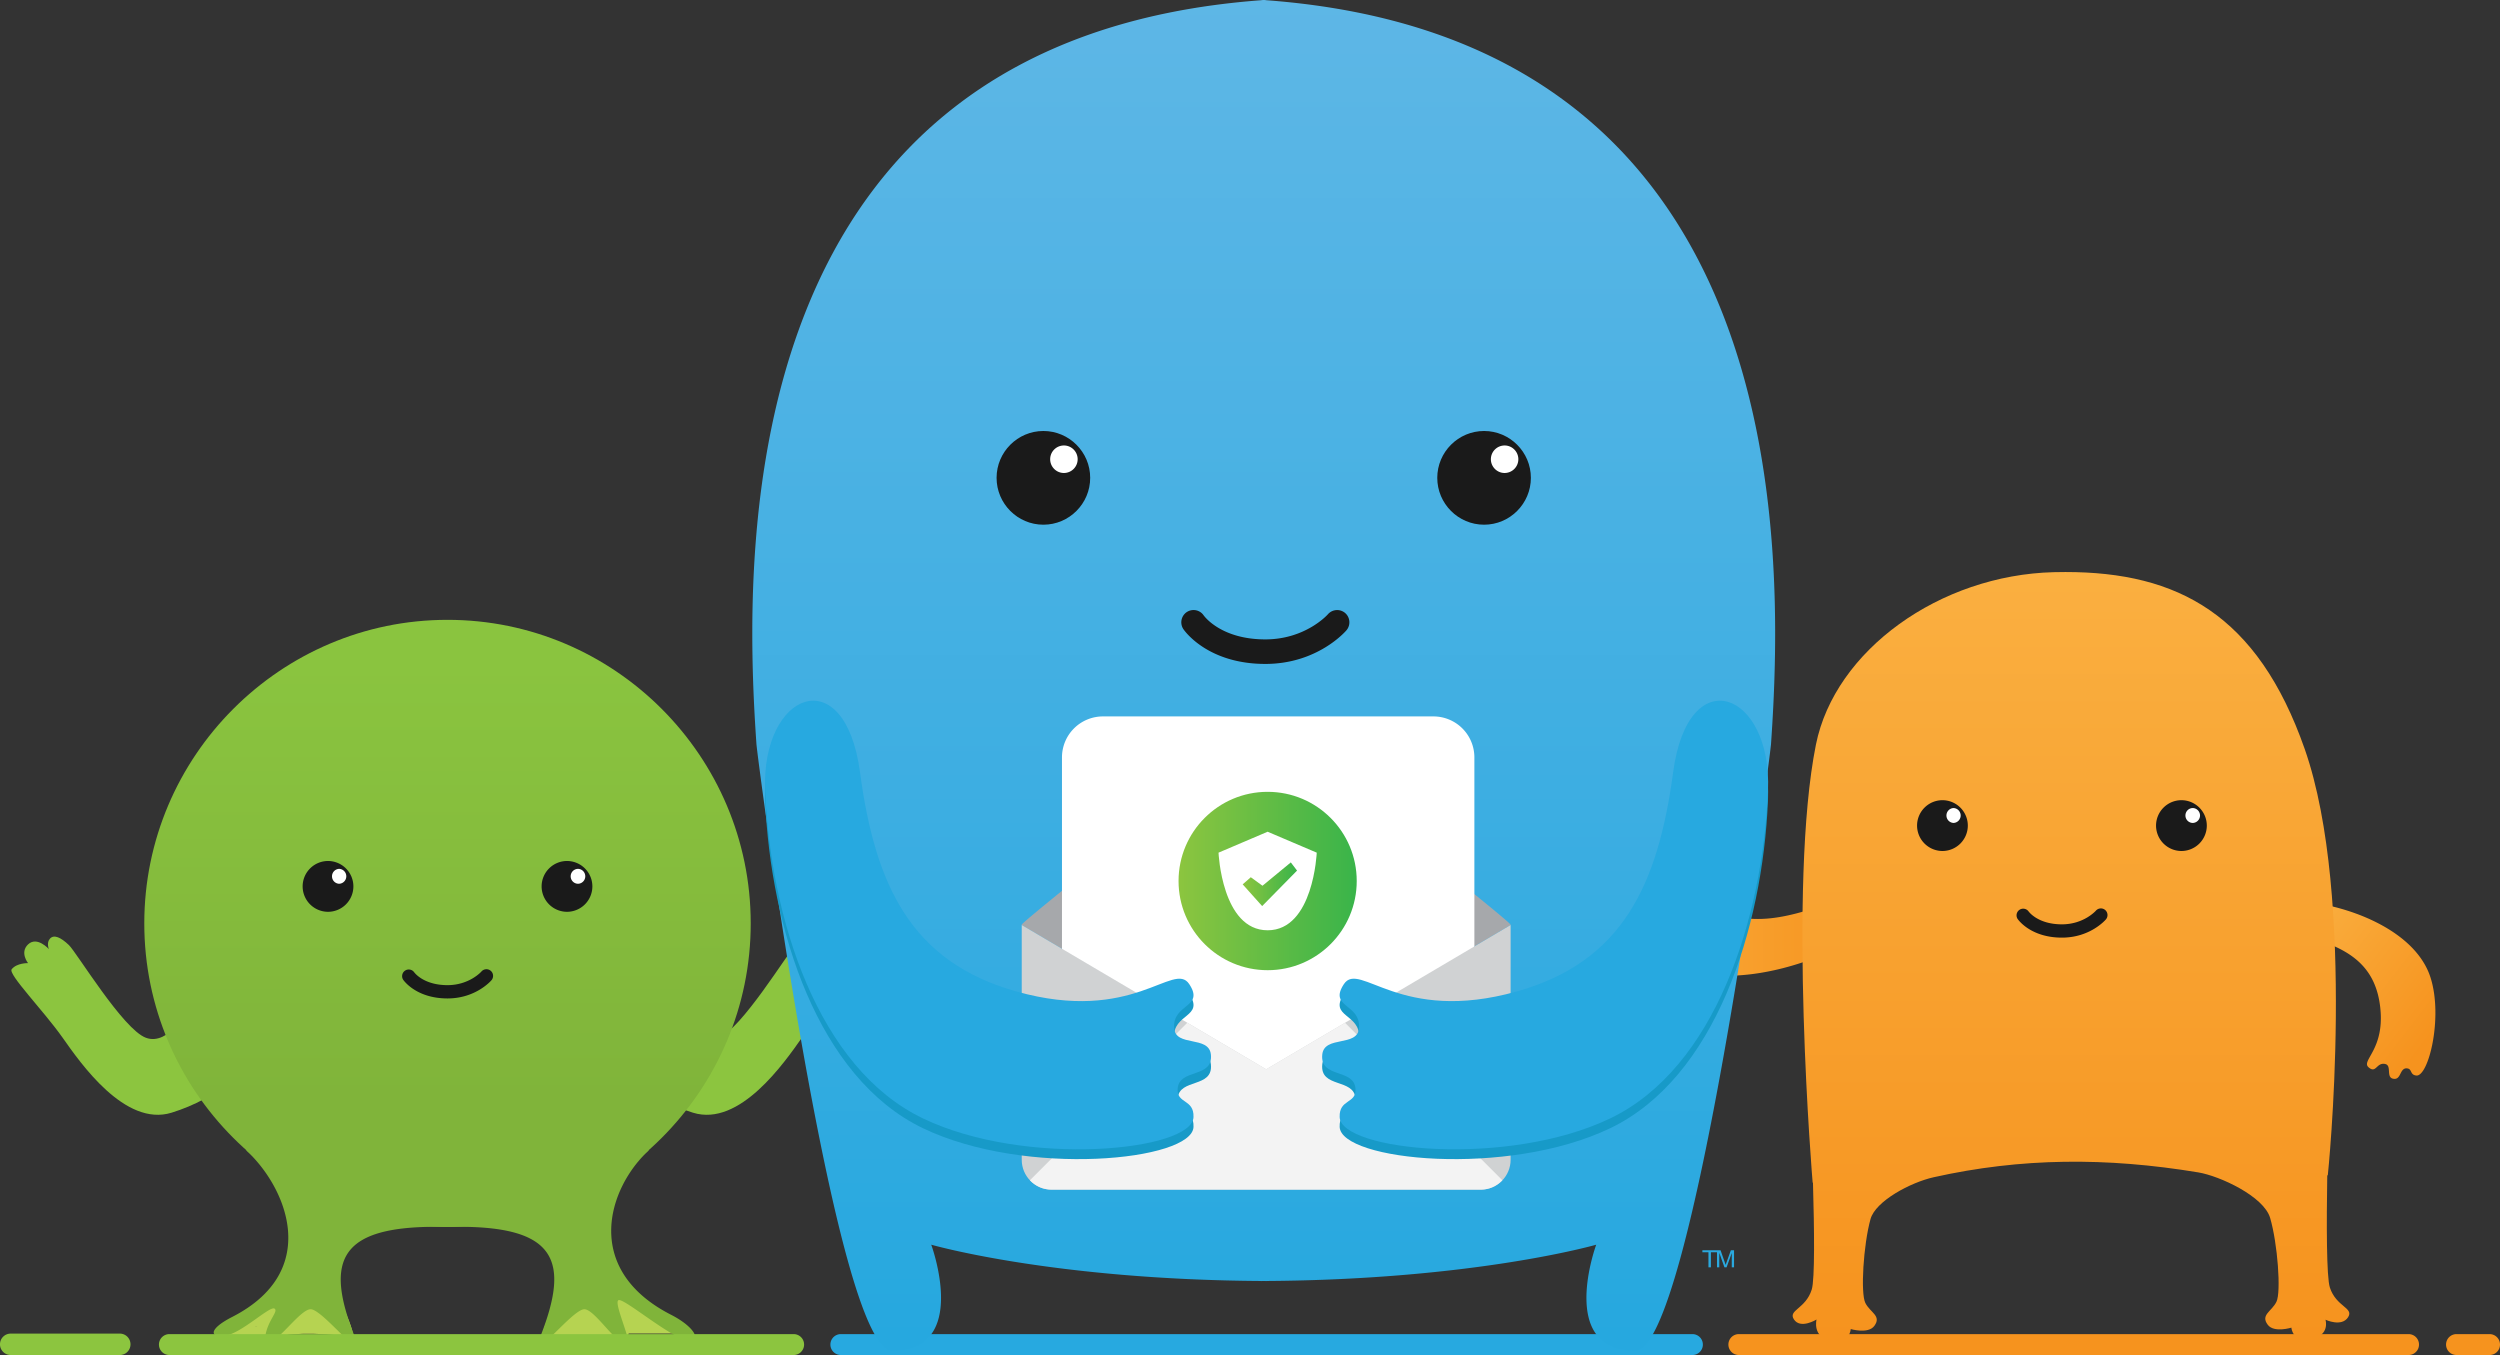
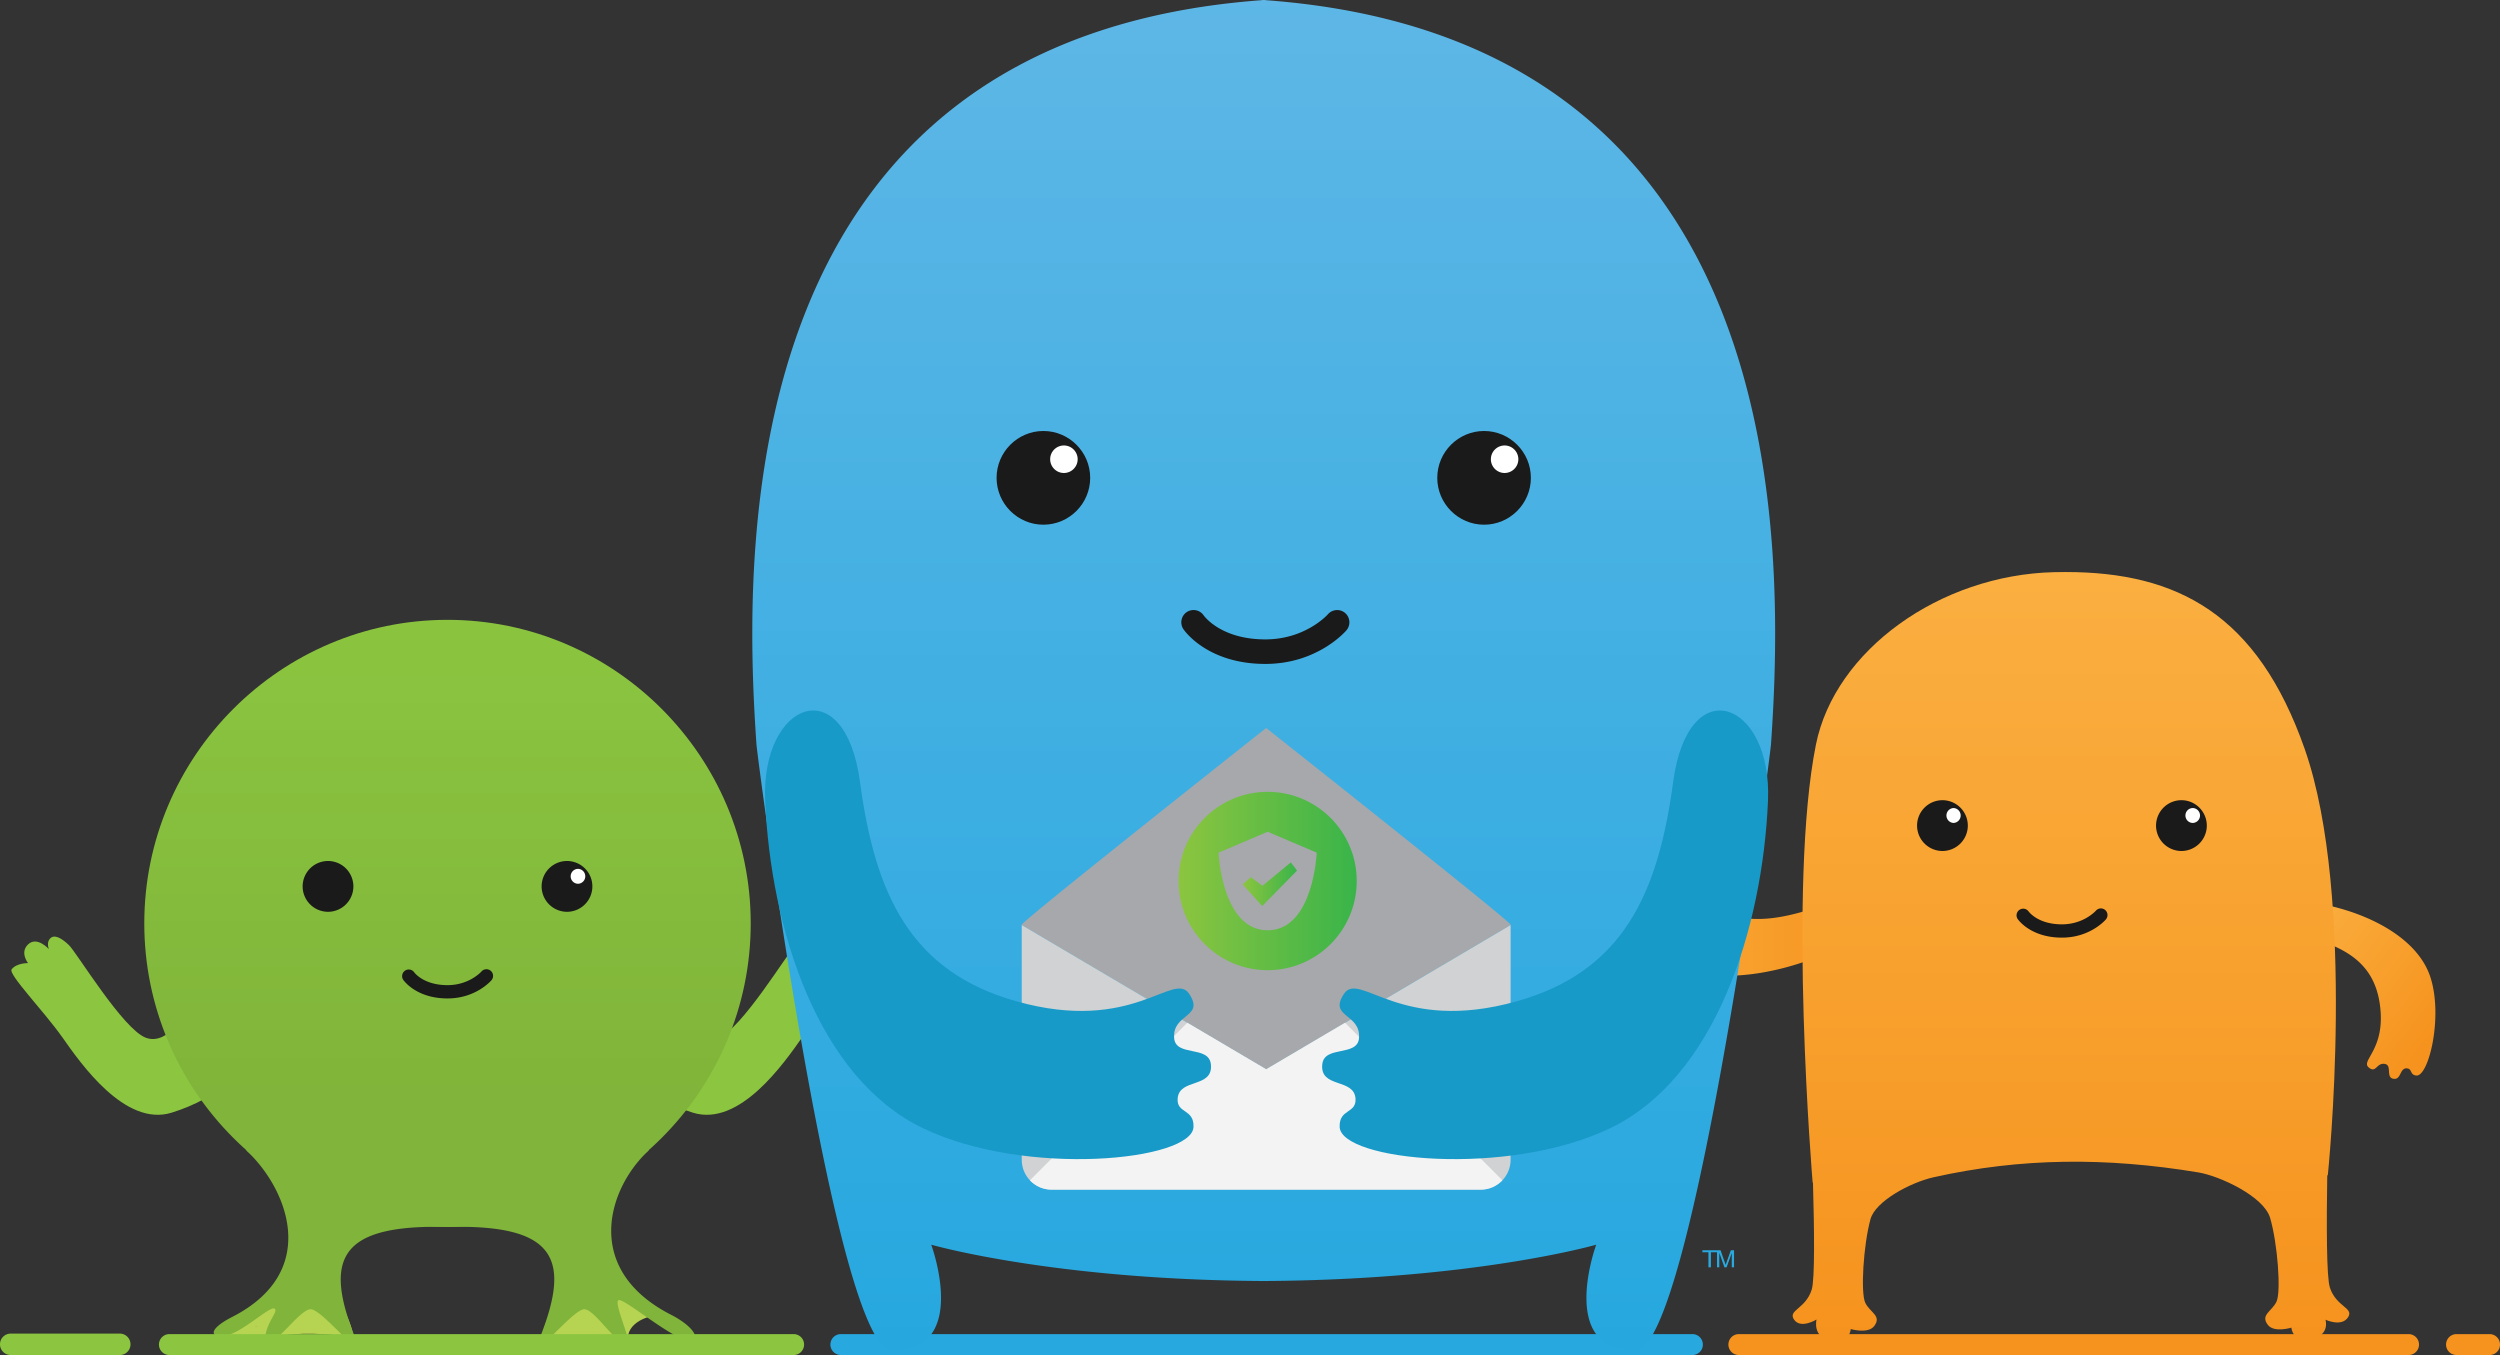
<svg xmlns="http://www.w3.org/2000/svg" width="369" height="200">
  <rect width="100%" height="100%" fill="#333333" stroke="none" />
  <defs>
    <linearGradient id="a" x1="50%" x2="50%" y1="118.57%" y2="320.71%">
      <stop offset="0%" stop-color="#80B43A" />
      <stop offset="100%" stop-color="#8AC43F" />
    </linearGradient>
    <linearGradient id="b" x1="50%" x2="50%" y1="21.157%" y2="93.077%">
      <stop offset="0%" stop-color="#80B43A" />
      <stop offset="100%" stop-color="#8AC43F" />
    </linearGradient>
    <linearGradient id="c" x1=".001%" x2="100%" y1="50.001%" y2="50.001%">
      <stop offset="0%" stop-color="#FAAF40" />
      <stop offset="100%" stop-color="#F6931E" />
    </linearGradient>
    <linearGradient id="d" x1="9.113%" x2="89.958%" y1="85.52%" y2="21.052%">
      <stop offset="0%" stop-color="#FAAF40" />
      <stop offset="100%" stop-color="#F6931E" />
    </linearGradient>
    <linearGradient id="e" x1="50%" x2="50%" y1="99.219%" y2=".316%">
      <stop offset="0%" stop-color="#FAAF40" />
      <stop offset="100%" stop-color="#F6931E" />
    </linearGradient>
    <linearGradient id="f" x1="50%" x2="50%" y1="102.781%" y2=".36%">
      <stop offset="0%" stop-color="#5FB7E6" />
      <stop offset="100%" stop-color="#26A8DF" />
    </linearGradient>
    <linearGradient id="g" x1=".002%" x2="100.004%" y1="49.999%" y2="49.999%">
      <stop offset="0%" stop-color="#8CC53F" />
      <stop offset="100%" stop-color="#39B44A" />
    </linearGradient>
    <linearGradient id="h" x1=".001%" x2="100.001%" y1="49.999%" y2="49.999%">
      <stop offset="0%" stop-color="#8CC53F" />
      <stop offset="100%" stop-color="#39B44A" />
    </linearGradient>
  </defs>
  <g fill="none" fill-rule="evenodd">
    <path fill="#8CC53F" fill-rule="nonzero" d="M29.862 148.017c-2.235 1.033-4.945 6.404-8.325 5.158-3.38-1.245-10.228-12.601-11.37-13.686-1.236-1.174-2.203-1.572-2.778-.96-.575.614-.175 1.561-.175 1.561s-1.74-1.96-3.071-.696c-1.259 1.195-.004 2.764-.004 2.764s-1.653-.05-2.415.904c-.578.725 4.67 6.061 7.538 10.13 2.592 3.679 9.162 13.172 16.05 11.045 6.888-2.128 12.137-6.713 11.225-10.19-.91-3.476-3.593-7.455-6.675-6.03m67.881 0c2.235 1.033 4.945 6.404 8.325 5.158 3.379-1.245 10.229-12.601 11.37-13.686 1.237-1.174 2.203-1.572 2.778-.96.575.614.175 1.561.175 1.561s1.74-1.96 3.071-.696c1.258 1.195.004 2.764.004 2.764s1.653-.05 2.414.904c.579.725-4.67 6.061-7.537 10.13-2.592 3.679-9.163 13.172-16.05 11.045-6.888-2.128-12.136-6.713-11.225-10.19.911-3.476 3.593-7.455 6.675-6.03" />
    <path fill="#B6D351" d="M32.191 196.865c3.581-.163 6.85-2.165 6.181-.04-.67 2.124 1.24 2.106 3.18.473.818-.687 8.67-.508 9.757.174 2.21 1.388-.69-5.26-2.725-7.893-2.037-2.634-8.077 2.87-16.393 7.286" />
    <path fill="#B6D351" d="M40.275 197.868h-8.084v-2.002h8.084zm58.093-3.786c-3.582-.163-6.232 1.855-5.564 3.98-1.099-3.486 1.456 2.974-2.254-.145-.113-.096-7.725-1.409-9.755-.136-2.211 1.388.688-5.26 2.725-7.893 2.036-2.634 6.532-.223 14.848 4.194" />
-     <path fill="#B6D351" d="M99.306 196.826h-9.268v-3.873l8.959 1.547z" />
    <path fill="url(#a)" fill-rule="nonzero" d="M4.827 28.902c5.902-5.418 11.16-17.778-2.097-24.554C-.749 2.572-.638 1.299 1.574 1.552c2.45.282 6.72 4.494 7.406 4.022.603-.415-.972-1.686-1.362-4.027-.228-1.368.394-1.212 1.48-.441 1.521 1.078 3.92 4.333 5.19 4.378.711.024 2.152-1.316 3.523-2.656 2.118-2.07 4.071-4.14 2.92-1.18-4.346 11.162-2.16 16.18 12.826 16 .292-.017.602-.025.95-.017.35-.008.66 0 .953.017 14.985.18 17.171-4.838 12.826-16-1.153-2.96.8-.89 2.919 1.18 1.37 1.34 2.811 2.68 3.523 2.656 1.271-.045 3.669-3.61 5.19-4.688.734-.521 1.052-.407 1.207-.292.088.065.125.13.156.079-.553 2.376-2.109 5.846-1.553 6.228.686.472 7.734-5.596 10.186-5.877 2.212-.254 1.088 1.947-2.391 3.723-13.257 6.776-9.234 18.827-3.333 24.245-.13 1.178-14.906 1.767-29.682 1.767-14.776 0-29.553-.589-29.681-1.767M61.399 0c-.063.376-.088.534-.118.583A9.19 9.19 0 0 0 61.399 0" transform="matrix(1 0 0 -1 31.543 198.727)" />
    <path fill="url(#b)" fill-rule="nonzero" d="M0 44.803C0 20.126 20.105 0 44.753 0 69.403 0 89.51 20.126 89.51 44.803c0 24.678-20.105 44.805-44.756 44.805C20.105 89.608 0 69.481 0 44.803" transform="matrix(1 0 0 -1 21.297 181.096)" />
    <path fill="#1A1A1A" d="M83.688 134.583a3.755 3.755 0 0 0 3.746-3.751 3.755 3.755 0 0 0-3.746-3.75 3.755 3.755 0 0 0-3.746 3.75 3.756 3.756 0 0 0 3.746 3.75" />
    <path fill="#FFF" d="M85.332 130.444a1.102 1.102 0 0 0 0-2.202 1.101 1.101 0 0 0 0 2.202" />
    <path fill="#1A1A1A" d="M48.415 134.583a3.756 3.756 0 0 0 3.745-3.751 3.755 3.755 0 0 0-3.745-3.75 3.754 3.754 0 0 0-3.746 3.75 3.755 3.755 0 0 0 3.746 3.75" />
-     <path fill="#FFF" d="M50.059 130.444a1.102 1.102 0 0 0 0-2.202 1.102 1.102 0 0 0 0 2.202" />
    <path fill="#1A1A1A" fill-rule="nonzero" d="M72.433 143.29a.977.977 0 0 0-1.378.112c-.017.02-1.787 2.005-5.003 2.005-3.433 0-4.802-1.738-4.938-1.924a.982.982 0 0 0-1.617 1.11c.076.113 1.923 2.777 6.555 2.777 4.153 0 6.4-2.583 6.492-2.69a.988.988 0 0 0-.11-1.39" />
    <path fill="url(#c)" fill-rule="nonzero" d="M6.833 22.095c-.64-.264-1.026.245-1.416.753-.387.502-.778 1.004-1.426.761-1.611-.604.137-2.448-1.13-3.19-.46-.27-.748-.097-1.057.076-.32.178-.663.357-1.246.046-2.116-1.132 2.022-12.284 8.4-17.306 6.516-5.131 17.482-3.467 25.818.208 6.445 2.84 5.885 9.216-1.798 6.634-7.685-2.582-13.674-2.696-18.87 3.103-5.764 6.433-2.95 10.997-4.949 11.258a2.685 2.685 0 0 1-.336.024c-1.512 0-.47-1.741-1.99-2.367" transform="matrix(1 0 0 -1 235.08 144.024)" />
    <path fill="url(#d)" fill-rule="nonzero" d="M3.476 20.907c5.922-1.663 9.729-4.15 10.517-10.008.875-6.498-2.836-8.16-1.693-9.177.66-.587.943-.247 1.315.093.273.25.593.499 1.143.384 1.022-.216.112-1.916 1.138-2.165.67-.163.9.29 1.13.744.207.405.415.81.94.776.821-.056.412-.956 1.392-1.06 1.81-.194 3.967 8.57 2.106 14.446-1.902 6.003-9.492 9.642-16.289 10.898a8.3 8.3 0 0 1-1.494.142c-4.152 0-5.53-3.579-.205-5.073" transform="matrix(1 0 0 -1 337.287 159.243)" />
    <path fill="url(#e)" fill-rule="nonzero" d="M38.573 113.503c-16.872-.411-32.34-11.555-35.135-25.442-4.185-20.804-.485-64.667-.485-64.667H3c.195-6.82.286-14.274-.181-15.77C1.92 4.744-.715 4.603.184 3.218c.97-1.493 3.342-.023 3.342-.023S2.84.545 5.696.066c2.81-.47 2.875 1.721 2.875 1.721s2.578-.767 3.484.462c1.106 1.5-.608 1.956-1.327 3.396-.72 1.44-.287 8.568.764 12.371.734 2.658 5.909 5.415 9.32 6.178 12.93 2.89 25.507 2.957 39.048.718 3.177-.525 9.688-3.533 10.62-6.729 1.101-3.789 1.633-10.91.933-12.36-.698-1.449-2.407-1.93-1.28-3.414.923-1.215 3.482-.414 3.482-.414s.104-2.19 2.909-1.68c2.848.519 2.124 2.849 2.124 2.849s2.392-1.128 3.342.379c.88 1.397-1.757 1.503-2.695 4.369-.507 1.547-.5 9.534-.387 16.56l.08.002s4.298 40.947-3.41 62.937c-6.955 19.847-18.724 26.114-35.317 26.114-.557 0-1.12-.008-1.688-.022" transform="matrix(1 0 0 -1 264.595 197.955)" />
    <path fill="#1A1A1A" d="M321.979 125.607a3.755 3.755 0 0 0 3.746-3.75 3.755 3.755 0 0 0-3.746-3.75 3.755 3.755 0 0 0-3.747 3.75 3.756 3.756 0 0 0 3.747 3.75" />
    <path fill="#FFF" d="M323.623 121.468c.605 0 1.1-.495 1.1-1.101s-.495-1.1-1.1-1.1a1.101 1.101 0 0 0 0 2.2" />
    <path fill="#1A1A1A" d="M286.705 125.607a3.755 3.755 0 0 0 3.745-3.75 3.754 3.754 0 0 0-3.745-3.75 3.755 3.755 0 0 0-3.746 3.75 3.756 3.756 0 0 0 3.746 3.75" />
    <path fill="#FFF" d="M288.349 121.468a1.102 1.102 0 0 0 0-2.201 1.101 1.101 0 0 0 0 2.2" />
    <path fill="#1A1A1A" fill-rule="nonzero" d="M310.724 134.315a.977.977 0 0 0-1.379.111c-.018.02-1.786 2.006-5.003 2.006-3.434 0-4.802-1.738-4.938-1.925a.982.982 0 0 0-1.617 1.11c.076.114 1.923 2.778 6.555 2.778 4.153 0 6.4-2.584 6.491-2.691a.987.987 0 0 0-.11-1.389" />
    <path fill="#27A9E0" fill-rule="nonzero" d="M251.343 198.457c0 .851-.69 1.543-1.541 1.543H124.11a1.542 1.542 0 1 1 0-3.086h125.692a1.54 1.54 0 0 1 1.54 1.543" />
    <path fill="#8CC53F" fill-rule="nonzero" d="M118.684 198.457c0 .851-.69 1.543-1.541 1.543H25.004a1.542 1.542 0 1 1 0-3.086h92.139a1.54 1.54 0 0 1 1.541 1.543m-99.422-.037c0 .872-.703 1.58-1.576 1.58H1.578a1.579 1.579 0 0 1 0-3.16h16.108c.873 0 1.576.709 1.576 1.58" />
    <path fill="#F6931E" fill-rule="nonzero" d="M357.045 198.457c0 .851-.69 1.543-1.54 1.543h-98.85a1.542 1.542 0 0 1-1.543-1.543 1.54 1.54 0 0 1 1.543-1.543h98.85a1.54 1.54 0 0 1 1.54 1.543m3.993 0c0 .851.69 1.543 1.541 1.543h4.879c.854 0 1.542-.692 1.542-1.543a1.54 1.54 0 0 0-1.542-1.543h-4.879a1.54 1.54 0 0 0-1.54 1.543" />
    <path fill="url(#f)" fill-rule="nonzero" d="M75.487 199.362a2.689 2.689 0 0 1-.414-.036C-2.56 193.54-1.477 119.634.609 89.566.78 87.143 12.25.04 20.627 0c11.564-.055 5.784 15.645 5.784 15.645s17.854-5.155 48.662-5.357v-.008c.14.001.275.003.414.003.139 0 .273-.002.415-.003v.008c30.806.202 48.66 5.356 48.66 5.356S118.782-.055 130.346 0c8.377.04 19.849 87.143 20.018 89.566 2.087 30.068 3.168 103.974-74.462 109.76 0 0-.228.036-.373.036h-.042" transform="matrix(1 0 0 -1 111.04 199.362)" />
    <path fill="#1A1A1A" d="M219.05 77.446c3.804 0 6.907-3.108 6.907-6.917 0-3.81-3.103-6.915-6.908-6.915-3.804 0-6.909 3.106-6.909 6.915s3.105 6.917 6.91 6.917" />
    <path fill="#FFF" d="M222.082 69.813a2.033 2.033 0 0 0 2.026-2.03c0-1.117-.91-2.03-2.026-2.03a2.032 2.032 0 0 0-2.028 2.03c0 1.117.91 2.03 2.028 2.03" />
    <path fill="#1A1A1A" d="M154.004 77.446c3.804 0 6.908-3.108 6.908-6.917 0-3.81-3.104-6.915-6.908-6.915-3.805 0-6.909 3.105-6.909 6.915 0 3.809 3.104 6.917 6.909 6.917" />
    <path fill="#FFF" d="M157.036 69.813a2.032 2.032 0 0 0 2.026-2.03c0-1.117-.91-2.03-2.026-2.03a2.03 2.03 0 0 0 0 4.06" />
    <path fill="#1A1A1A" fill-rule="nonzero" d="M198.533 90.471a1.815 1.815 0 0 0-2.543.207c-.031.036-3.293 3.697-9.224 3.697-6.332 0-8.856-3.205-9.107-3.546a1.805 1.805 0 0 0-3.267.696 1.8 1.8 0 0 0 .285 1.349c.142.209 3.547 5.122 12.09 5.122 7.656 0 11.799-4.764 11.969-4.964a1.82 1.82 0 0 0-.203-2.56" />
    <path fill="#A6A8AB" fill-rule="nonzero" d="m222.963 136.532-36.079 21.302-36.08-21.302c0-.016 0-.04.004-.058.03-.134 2.02-1.8 5.059-4.27.028-.022.052-.045.08-.07 9.964-8.098 30.937-24.682 30.937-24.682s20.97 16.584 30.933 24.683c3.085 2.505 5.112 4.198 5.14 4.34a.2.2 0 0 1 .006.057" />
-     <path fill="#FFF" fill-rule="nonzero" d="M172.643 160.84h38.929a6.046 6.046 0 0 0 6.045-6.05l.002-42.994a6.05 6.05 0 0 0-6.047-6.053h-48.779a6.048 6.048 0 0 0-6.045 6.052v33.135l15.895 15.91Z" />
    <path fill="#D0D2D3" fill-rule="nonzero" d="M222.967 136.531v34.653c0 2.423-1.978 4.402-4.396 4.402h-63.38c-2.42 0-4.384-1.98-4.384-4.402v-34.653l36.08 21.298 36.08-21.298Z" />
    <path fill="#F3F3F3" fill-rule="nonzero" d="m221.748 174.207-23.223-23.248-11.638 6.87-11.644-6.873-23.223 23.25a4.354 4.354 0 0 0 3.171 1.38h63.38c1.25 0 2.375-.534 3.177-1.38" />
    <path fill="#179AC8" d="M112.936 118.156c.807 18.927 7.766 40.919 23.298 48.371 15.201 7.296 39.763 4.786 39.928-.2.09-2.701-2.503-1.932-2.34-4.183.22-3.047 5.257-1.476 4.908-5.036-.288-2.882-5.237-1.064-5.429-3.916-.246-3.637 4.546-3 2.228-6.492-2.317-3.49-8.235 5.95-25.503 1.093-15.564-4.375-20.848-15.66-23.088-32.366-2.24-16.708-14.625-11.904-14.002 2.729m148.022 0c-.805 18.927-7.765 40.919-23.296 48.371-15.203 7.296-39.764 4.786-39.929-.2-.09-2.701 2.503-1.932 2.34-4.183-.221-3.047-5.26-1.476-4.907-5.036.287-2.882 5.236-1.064 5.428-3.917.246-3.636-4.545-3-2.23-6.49 2.32-3.49 8.237 5.95 25.504 1.092 15.564-4.375 20.847-15.66 23.088-32.366 2.24-16.708 14.625-11.904 14.002 2.729" />
-     <path fill="#27A9E0" d="M112.936 116.708c.807 18.927 7.766 40.919 23.298 48.372 15.201 7.295 39.763 4.786 39.928-.2.09-2.702-2.503-1.932-2.34-4.185.22-3.045 5.257-1.476 4.908-5.035-.288-2.883-5.237-1.063-5.429-3.917-.246-3.636 4.546-3 2.228-6.492-2.317-3.488-8.235 5.951-25.503 1.094-15.564-4.375-20.848-15.659-23.088-32.366-2.24-16.708-14.625-11.903-14.002 2.73m148.022-.001c-.805 18.927-7.765 40.919-23.296 48.372-15.203 7.294-39.764 4.786-39.929-.2-.09-2.702 2.503-1.933 2.34-4.185-.221-3.045-5.26-1.476-4.907-5.035.287-2.883 5.236-1.063 5.428-3.917.246-3.636-4.545-3-2.23-6.492 2.32-3.488 8.237 5.951 25.504 1.094 15.564-4.375 20.847-15.659 23.088-32.366 2.24-16.707 14.625-11.903 14.002 2.73" />
    <path fill="url(#g)" fill-rule="nonzero" d="M2.923 2.996 1.197 4.253 0 3.201 2.868 0l.007.005L2.879 0l5.144 5.233-.919 1.209z" transform="matrix(1 0 0 -1 183.42 133.732)" />
    <path fill="url(#h)" fill-rule="nonzero" d="M0 13.162C0 5.895 5.887 0 13.148 0c7.262 0 13.15 5.893 13.15 13.162 0 7.27-5.888 13.164-13.15 13.164C5.887 26.326 0 20.432 0 13.162m5.9 4.186 7.248 3.089h.001l7.248-3.089S19.914 5.89 13.149 5.89C6.382 5.89 5.9 17.35 5.9 17.35" transform="matrix(1 0 0 -1 173.954 143.2)" />
    <path fill="#2AA9DF" fill-rule="nonzero" d="M252.169 187.058v-2.222h-.897v-.298h2.157v.298h-.9v2.222zm1.261 0v-2.52h.524l.625 1.784c.057.166.1.29.126.373.03-.092.076-.226.14-.404l.631-1.753h.47v2.52h-.337v-2.109l-.766 2.109h-.315l-.762-2.145v2.145h-.337Z" />
  </g>
</svg>